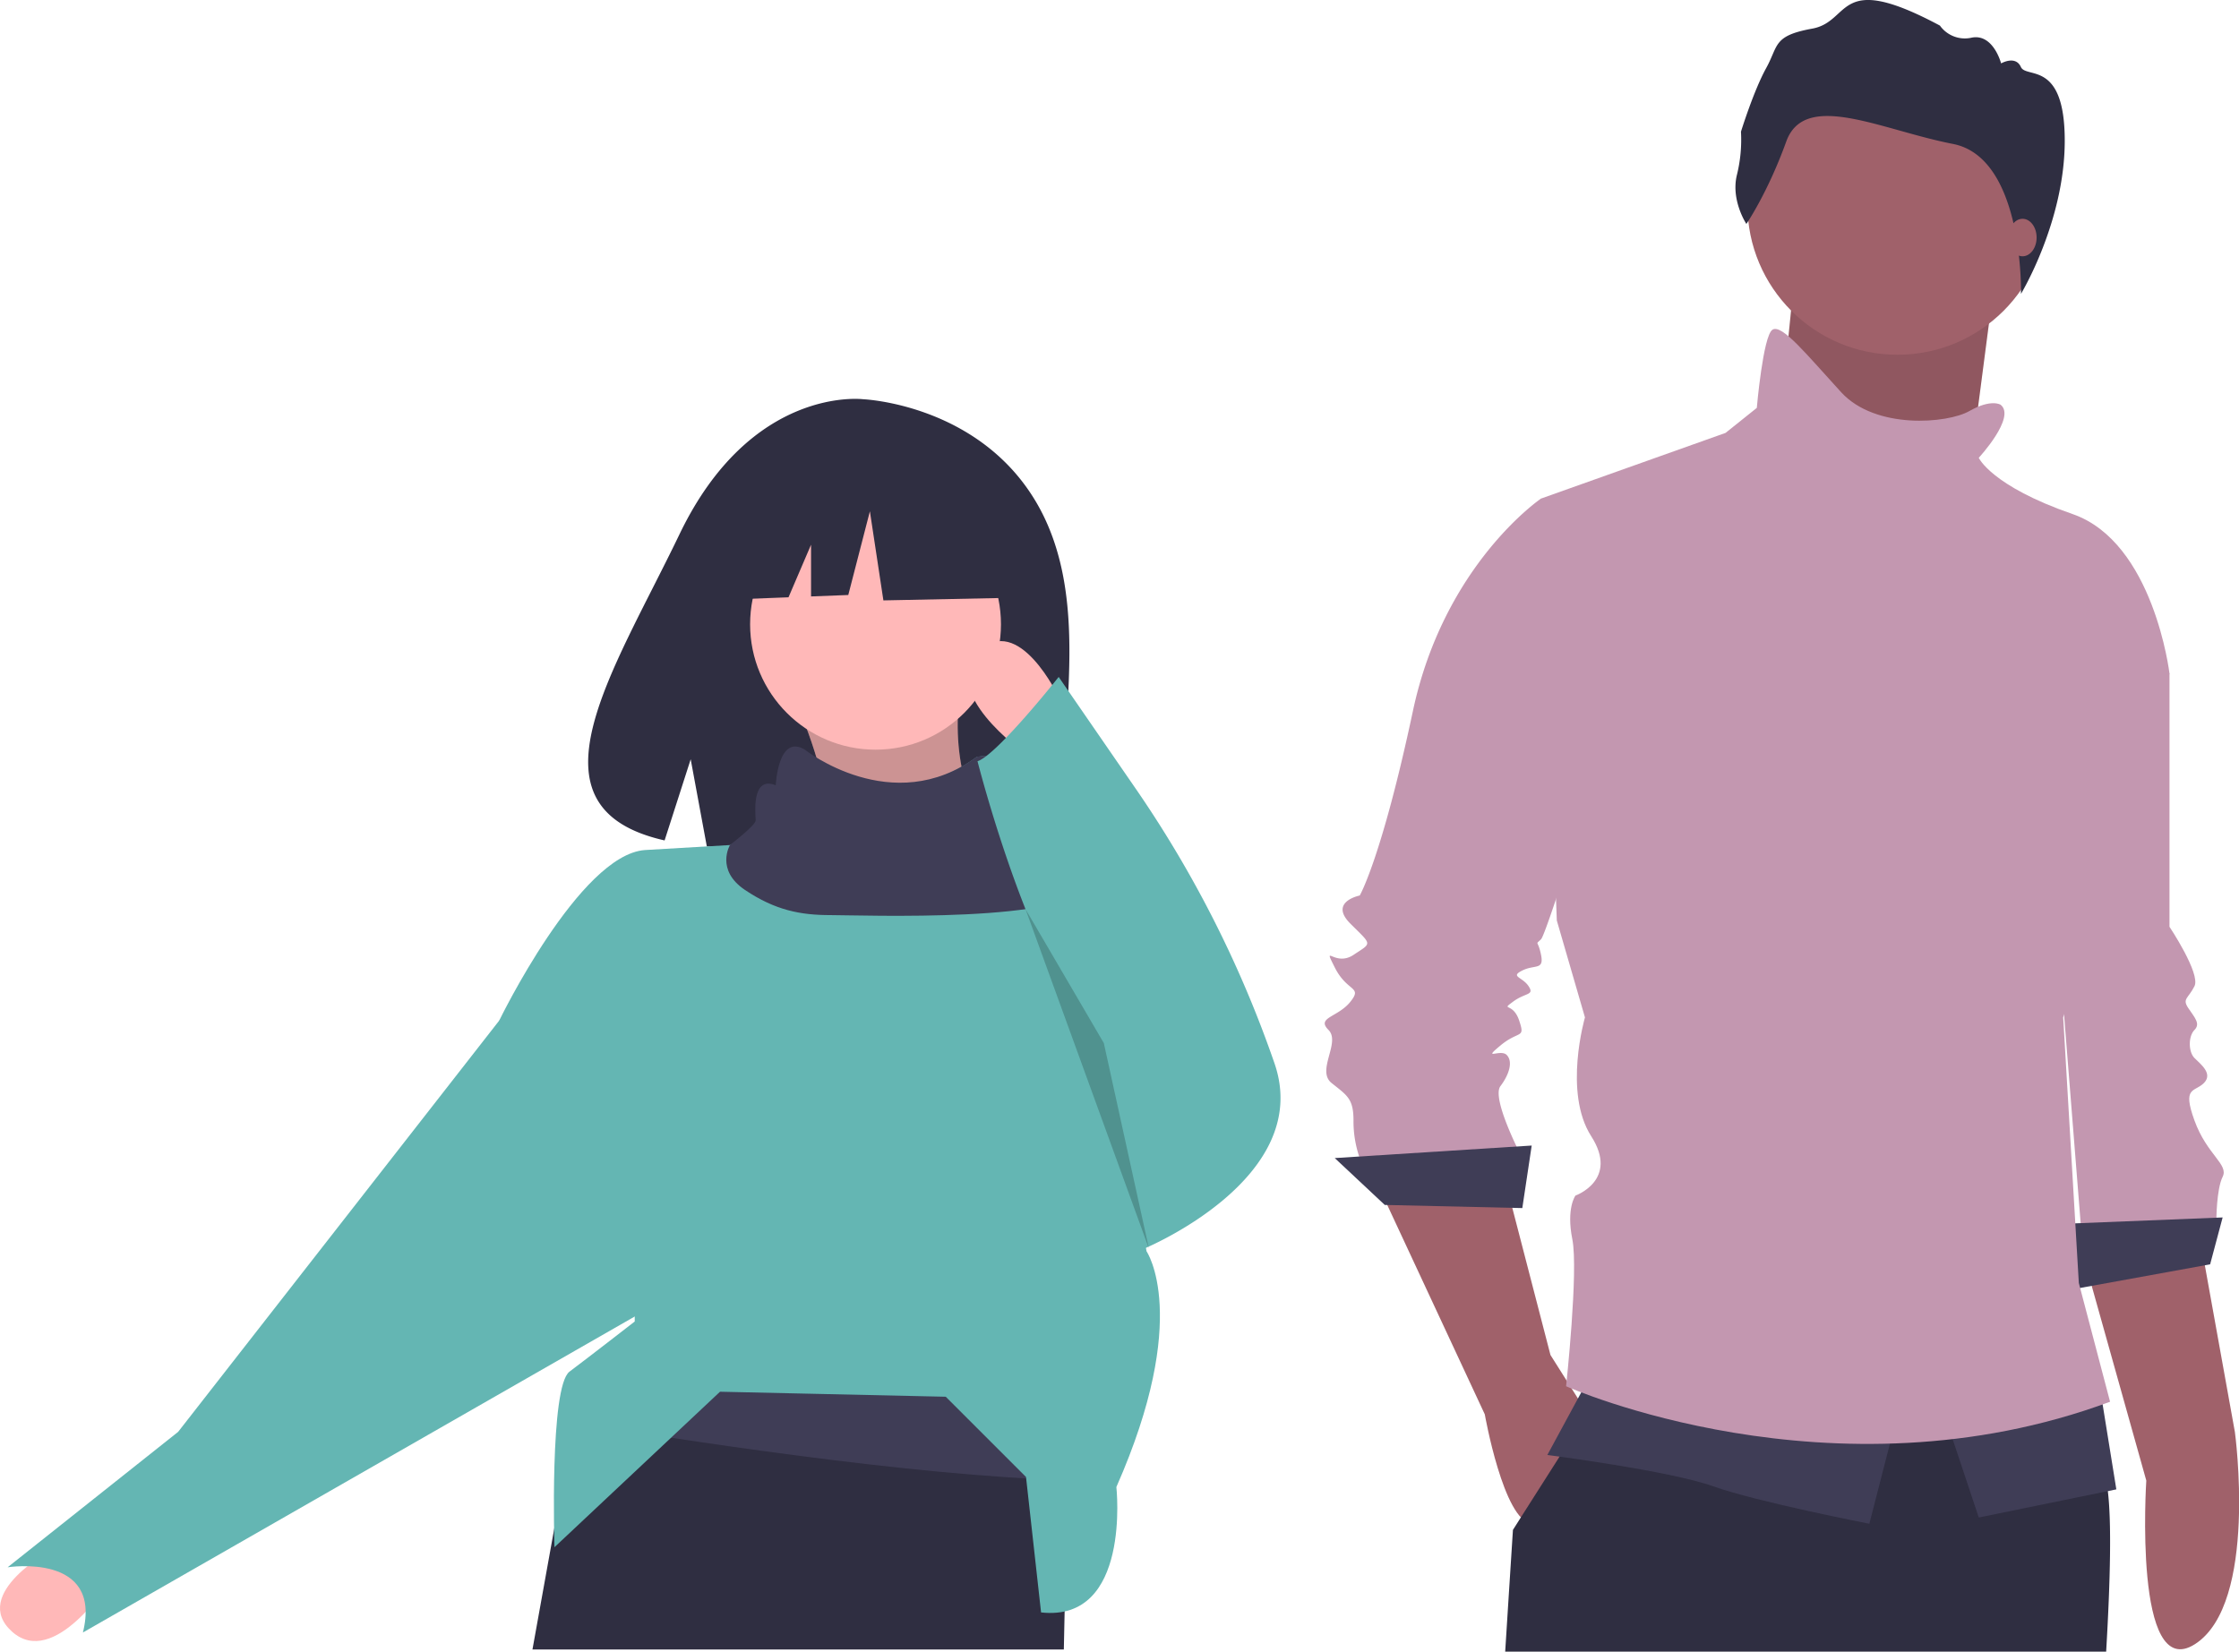
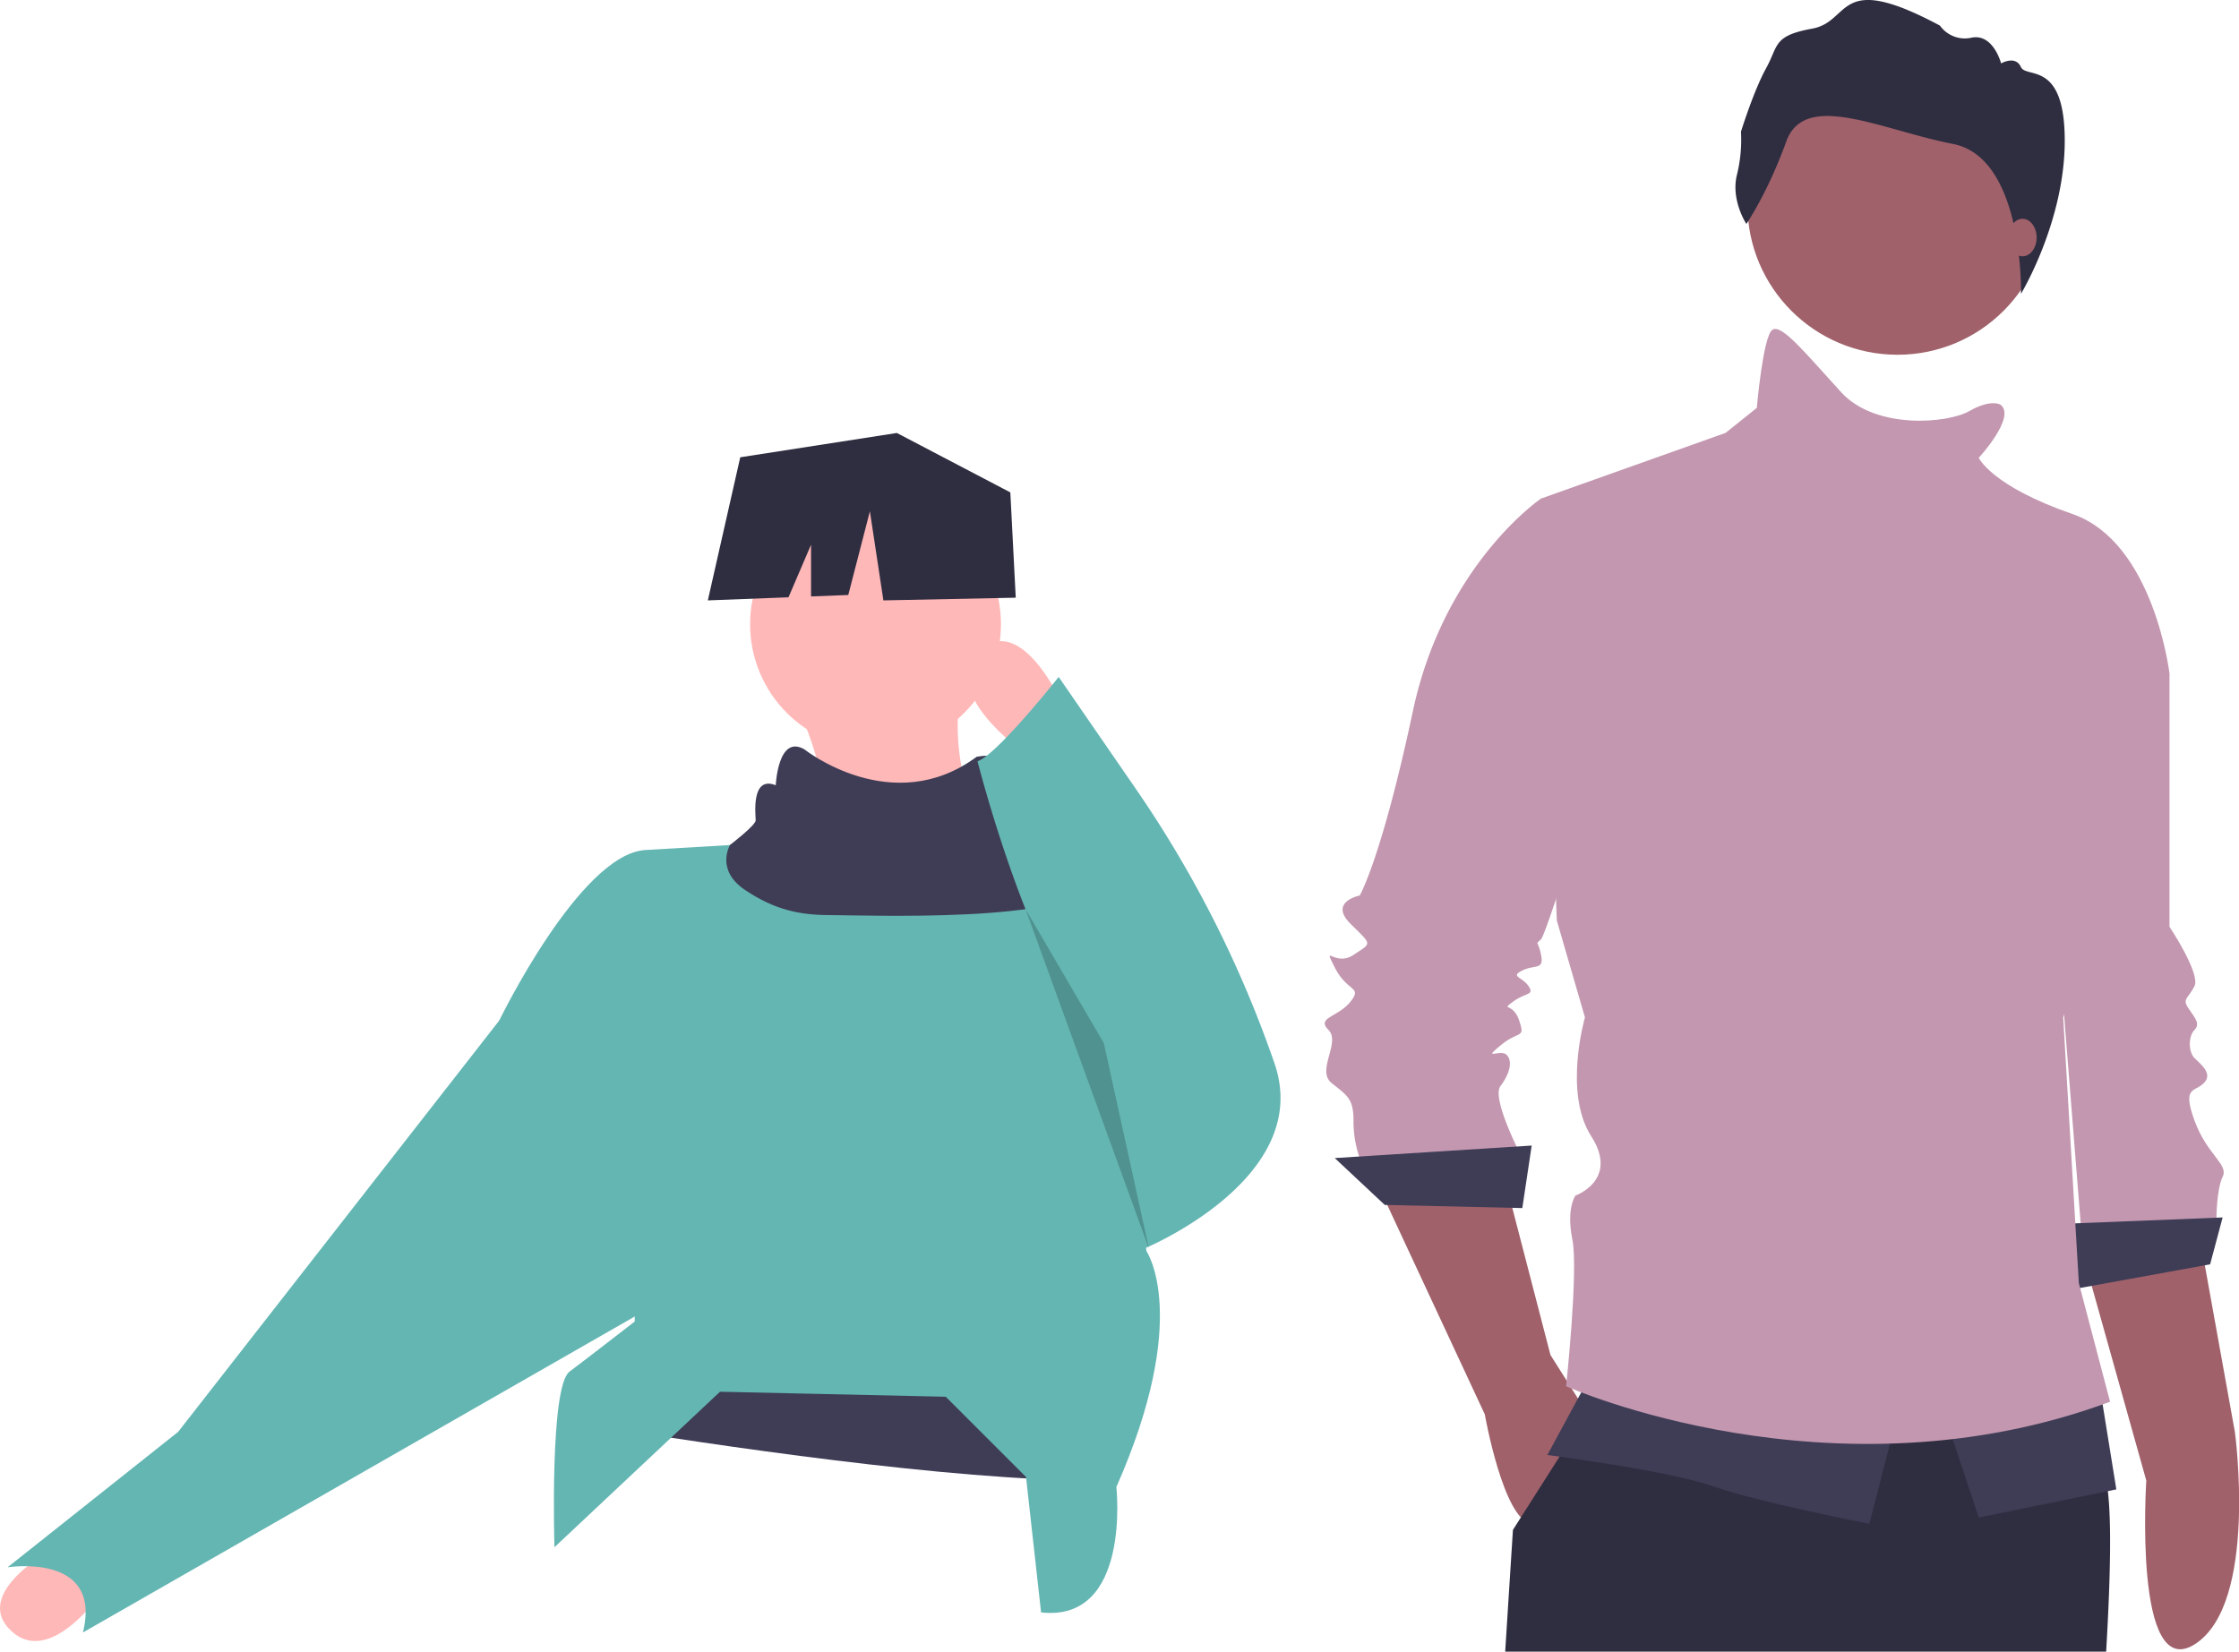
<svg xmlns="http://www.w3.org/2000/svg" viewBox="0 0 1011.05 746.03">
-   <path d="M467.81,226.66c-26.2-44.28-78.05-46.34-78.05-46.34s-50.52-6.46-82.93,61c-30.21,62.86-71.9,123.55-6.72,138.27l11.78-36.65,7.29,39.38a254.42,254.42,0,0,0,27.89.47c69.82-2.25,136.3.66,134.16-24.39C478.38,325.08,493,269.27,467.81,226.66Z" style="fill: #2f2e41" />
  <path d="M360.25,319.34c9,20,14.72,43.79,18.12,70.24l72.5-4.54c-16.67-23.61-22.2-50.72-15.86-81.56Z" style="fill: #ffb8b8" />
-   <path d="M360.25,319.34c9,20,14.72,43.79,18.12,70.24l72.5-4.54c-16.67-23.61-22.2-50.72-15.86-81.56Z" style="opacity: 0.2;isolation: isolate" />
  <path d="M23.87,699.66s-37.52,20.1-18.48,37.26,44.19-22.71,44.19-22.71Z" style="fill: #ffb8b8" />
-   <polygon points="482.59 641.05 482 668.51 480.75 727.84 480.75 727.85 480.39 745.03 240.44 745.03 250.19 690.88 250.2 690.84 258.93 642.38 262.83 620.67 262.83 620.66 459.94 593.48 482.59 641.05" style="fill: #2f2e41" />
  <path d="M482.59,641.06,482,668.52c-69.73-1.79-177.83-18.63-223.07-26.15l3.9-21.7,197.1-27.19Z" style="fill: #3f3d56" />
  <circle cx="395.36" cy="281.96" r="56.64" style="fill: #ffb8b8" />
  <path d="M504.11,671.64s6.8,61.17-34,56.64l-6.8-61.17-36.25-36.25L325.13,628.6l-74.76,70.23s-2.27-72.5,6.79-79.3,29.46-22.65,29.46-22.65V585.55L225.44,460.94s36.25-74.76,65.71-77l38.51-2.26s13.6-6.8,13.6-9.07-2.27-20.39,9.06-15.86c0,0,1-23.24,13-16.15,0,0,37.58,29.45,75.74,1.29,0,0,17.78-3.26,15.52,5.8s0,15.86,4.53,15.86S486,370.32,486,374.85c0,1,1.47,10.35,3.78,24.47v0c8.41,51.45,27.94,165.82,27.94,165.82S538.1,594.61,504.11,671.64Z" style="fill: #64b6b3" />
  <path d="M241.3,449.61l-15.86,11.33-145,185.78-77,61.17s43-6.79,34,29.45L302.47,585.55Z" style="fill: #64b6b3" />
  <path d="M489.77,399.32v0c-3,17.72-101.2,14-114.8,14S350.05,411.1,336.46,402s-6.8-20.39-6.8-20.39,11.58-8.82,11.58-11.09-2.27-20.39,9.06-15.85c0,0,1-23.25,13-16.16,0,0,39.6,31.47,77.76,3.31,0,0,17.78-3.26,15.52,5.8s0,15.86,4.53,15.86S486,370.32,486,374.85C486,375.82,487.46,385.2,489.77,399.32Z" style="fill: #3f3d56" />
  <path d="M478.06,314.81s-18.13-38.51-36.25-20.39,20.39,45.31,20.39,45.31Z" style="fill: #ffb8b8" />
  <path d="M478.06,305.75s-28,35.37-36.65,38.07c0,0,25.32,100.13,57,127.32L516.57,564s77-31.72,58.91-83.83l-.54-1.55a514.06,514.06,0,0,0-62.1-122.41Z" style="fill: #64b6b3" />
  <polygon points="463.1 410.65 518.84 564.03 498.45 471.14 463.1 410.65" style="opacity: 0.2;isolation: isolate" />
  <polygon points="456.23 222.4 405 195.56 334.27 206.54 319.63 271.18 356.06 269.78 366.24 246.03 366.24 269.39 383.05 268.74 392.81 230.93 398.91 271.18 458.67 269.96 456.23 222.4" style="fill: #2f2e41" />
  <path d="M940.13,565.06l29.06,103.67s-6,91.83,22,73.86c28.6-18.39,18-95.82,18-95.82l-16.76-93Z" style="fill: #a0616a" />
  <path d="M955.66,280.23l24,24V418.59s14.12,21.17,11.29,26.82-5.64,5.65-2.82,9.88,5.65,7.06,2.82,9.89-2.82,9.88,0,12.7,8.47,7.06,4.24,11.3-9.88,1.41-4.24,16.94,15.53,19.76,12.71,25.41-2.83,19.76-2.83,19.76l-60.7,8.47L927.42,400.23Z" style="fill: #c397b0" />
  <polygon points="1003.66 549.88 933.07 552.71 935.89 582.35 998.01 571.06 1003.66 549.88" style="fill: #3f3d56" />
-   <polygon points="809.54 132.71 801.07 217.41 887.19 230.12 893.54 181.41 899.89 132.71 809.54 132.71" style="fill: #a0616a" />
-   <polygon points="809.54 132.25 801.07 216.95 887.19 229.66 893.54 180.95 899.89 132.25 809.54 132.25" style="opacity: 0.1;isolation: isolate" />
  <path d="M622.48,535.76l48,103.06s8.47,48,21.18,49.41,25.41-49.41,25.41-49.41L700.13,612l-19.77-76.24Z" style="fill: #a0616a" />
  <path d="M951.06,746H679.69c2.15-34,3.5-55,3.5-55l3.6-5.68,17.48-27.46,12.48-19.6,4.35-6.85,1.61-2.53,17.09-3.12,176.33-32.17a215.31,215.31,0,0,0,12.32,38.11c1.2,2.73,2.5,5.47,3.88,8.17,4.43,8.65,9.84,16.85,16.27,22.89,1.47,1.37,2.53,5,3.21,10.67C953.51,687.29,953,713,951.06,746Z" style="fill: #2f2e41" />
  <circle cx="856.83" cy="92.47" r="67.76" style="fill: #a0616a" />
  <path d="M705.78,230.82l-9.89-5.64s-43.76,29.64-57.88,96-24,83.29-24,83.29-14.12,2.82-4.23,12.71,9.88,8.47,1.41,14.11-14.12-5.64-8.47,5.65,12.7,8.47,7.06,15.53-15.53,7.06-9.89,12.71-5.64,18.35,1.42,24,9.88,7.05,9.88,16.94A50.12,50.12,0,0,0,614,523.06h73.41s-14.11-26.83-9.88-32.47,5.65-11.3,2.82-14.12-11.29,2.82-2.82-4.24,11.3-2.82,8.47-11.29-8.47-4.24-2.82-8.47,9.88-2.82,7.06-7.06-8.47-4.23-2.83-7.06,9.89,0,8.47-7.06-2.82-4.23,0-7.06,32.47-98.82,32.47-101.64S705.78,230.82,705.78,230.82Z" style="fill: #c397b0" />
  <polygon points="691.66 517.41 602.72 523.06 625.31 544.23 687.42 545.65 691.66 517.41" style="fill: #3f3d56" />
  <path d="M717.07,623.29l-18.35,33.88s55.06,7.06,74.82,14.12,70.59,16.94,70.59,16.94l12.7-49.41Z" style="fill: #3f3d56" />
  <polygon points="878.01 638.82 893.54 685.41 955.66 672.7 948.6 628.94 878.01 638.82" style="fill: #3f3d56" />
  <path d="M903.42,182.82s-4.23-2.82-14.11,2.83-42.36,8.47-57.89-8.47-26.82-31.06-31.06-28.24-7.05,35.29-7.05,35.29l-14.12,11.3-83.3,29.65L703,415.76l12.71,43.77s-9.88,33.88,2.82,53.65S711.42,540,711.42,540s-4.23,5.65-1.41,19.76-2.82,66.36-2.82,66.36,120,53.64,245.64,7l-14.11-53.64-7.06-120s7.06-19.77,5.65-28.24,42.35-127.06,42.35-127.06-7.06-59.29-43.77-72-42.35-25.41-42.35-25.41S910.48,188.47,903.42,182.82Z" style="fill: #c397b0" />
  <path d="M788.6,101.15s-7-10.55-4.33-21.92a66.11,66.11,0,0,0,1.89-19.76s5.69-18.4,11.37-28.69,3-14.61,20.84-17.86S828.93-13.61,876,11.56A13.81,13.81,0,0,0,890.37,17c9.74-1.9,13.26,11.64,13.26,11.64s6.49-3.79,8.93,1.62,19.8-3.25,19.8,33.29-19.76,69.18-19.76,69.18S914.05,71.24,881.84,65,815,40.66,806.6,63.94,788.6,101.15,788.6,101.15Z" style="fill: #2f2e41" />
  <ellipse cx="913.31" cy="107.29" rx="6.35" ry="8.47" style="fill: #a0616a" />
</svg>